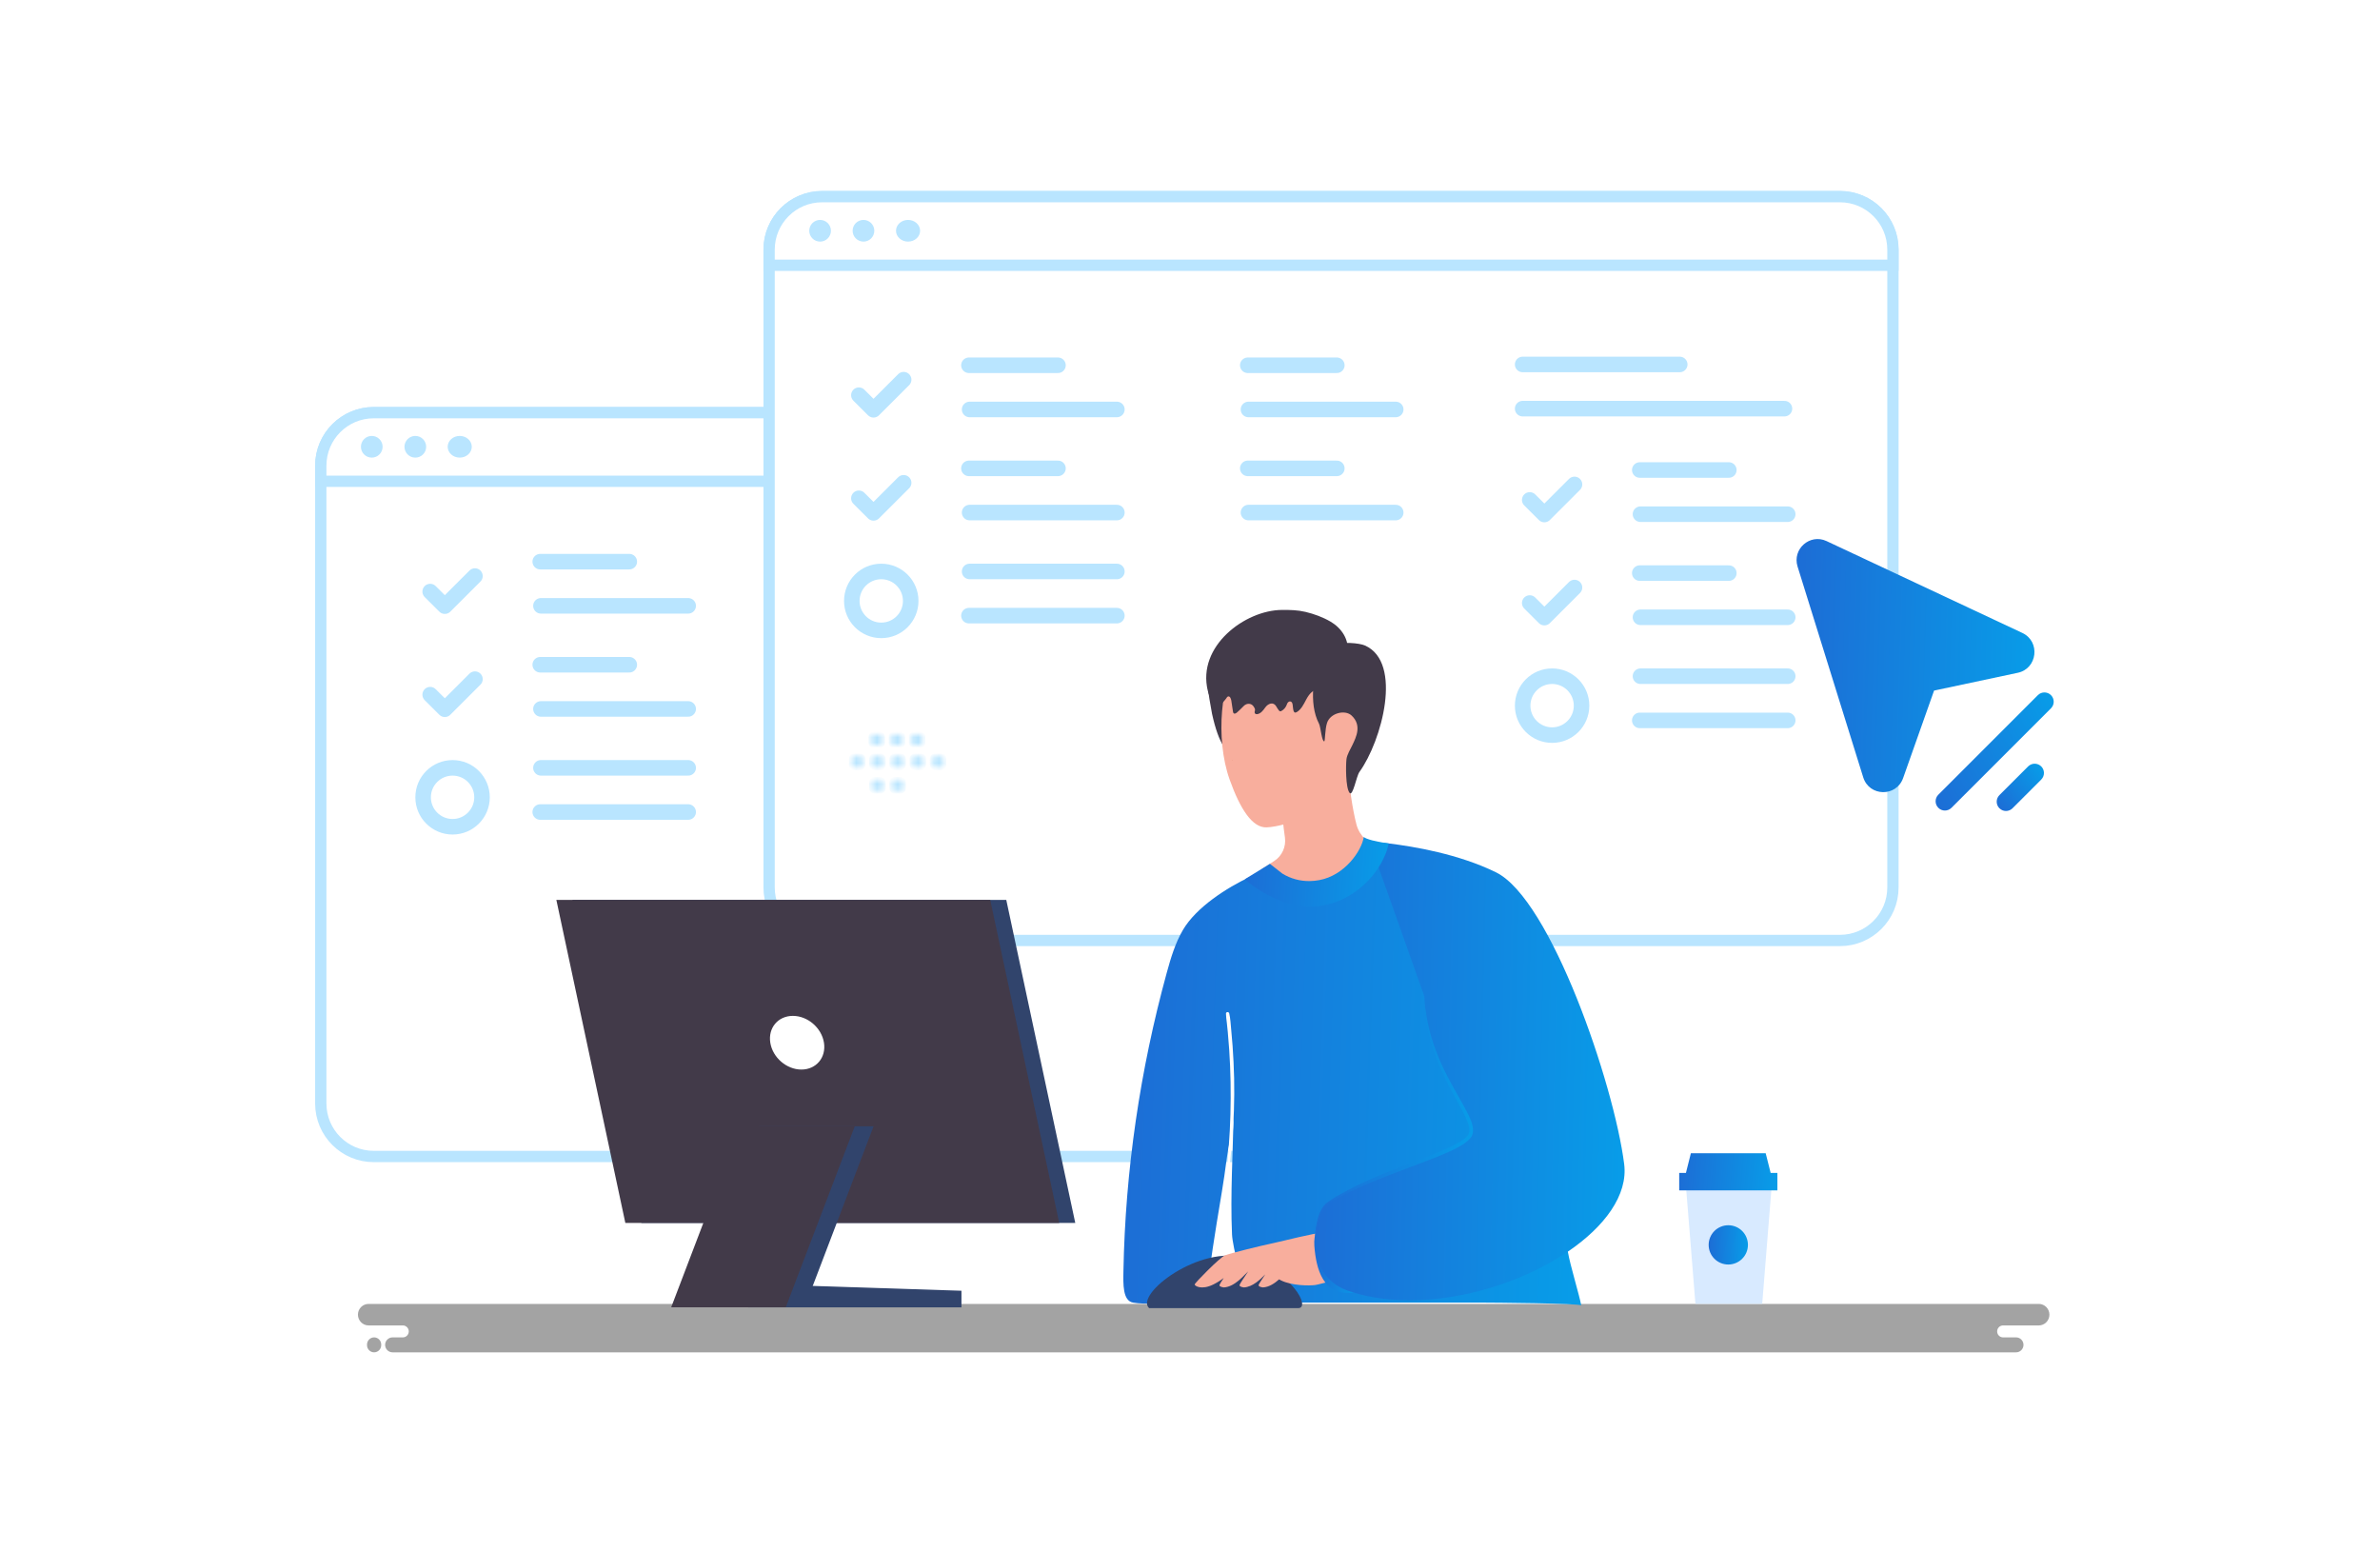
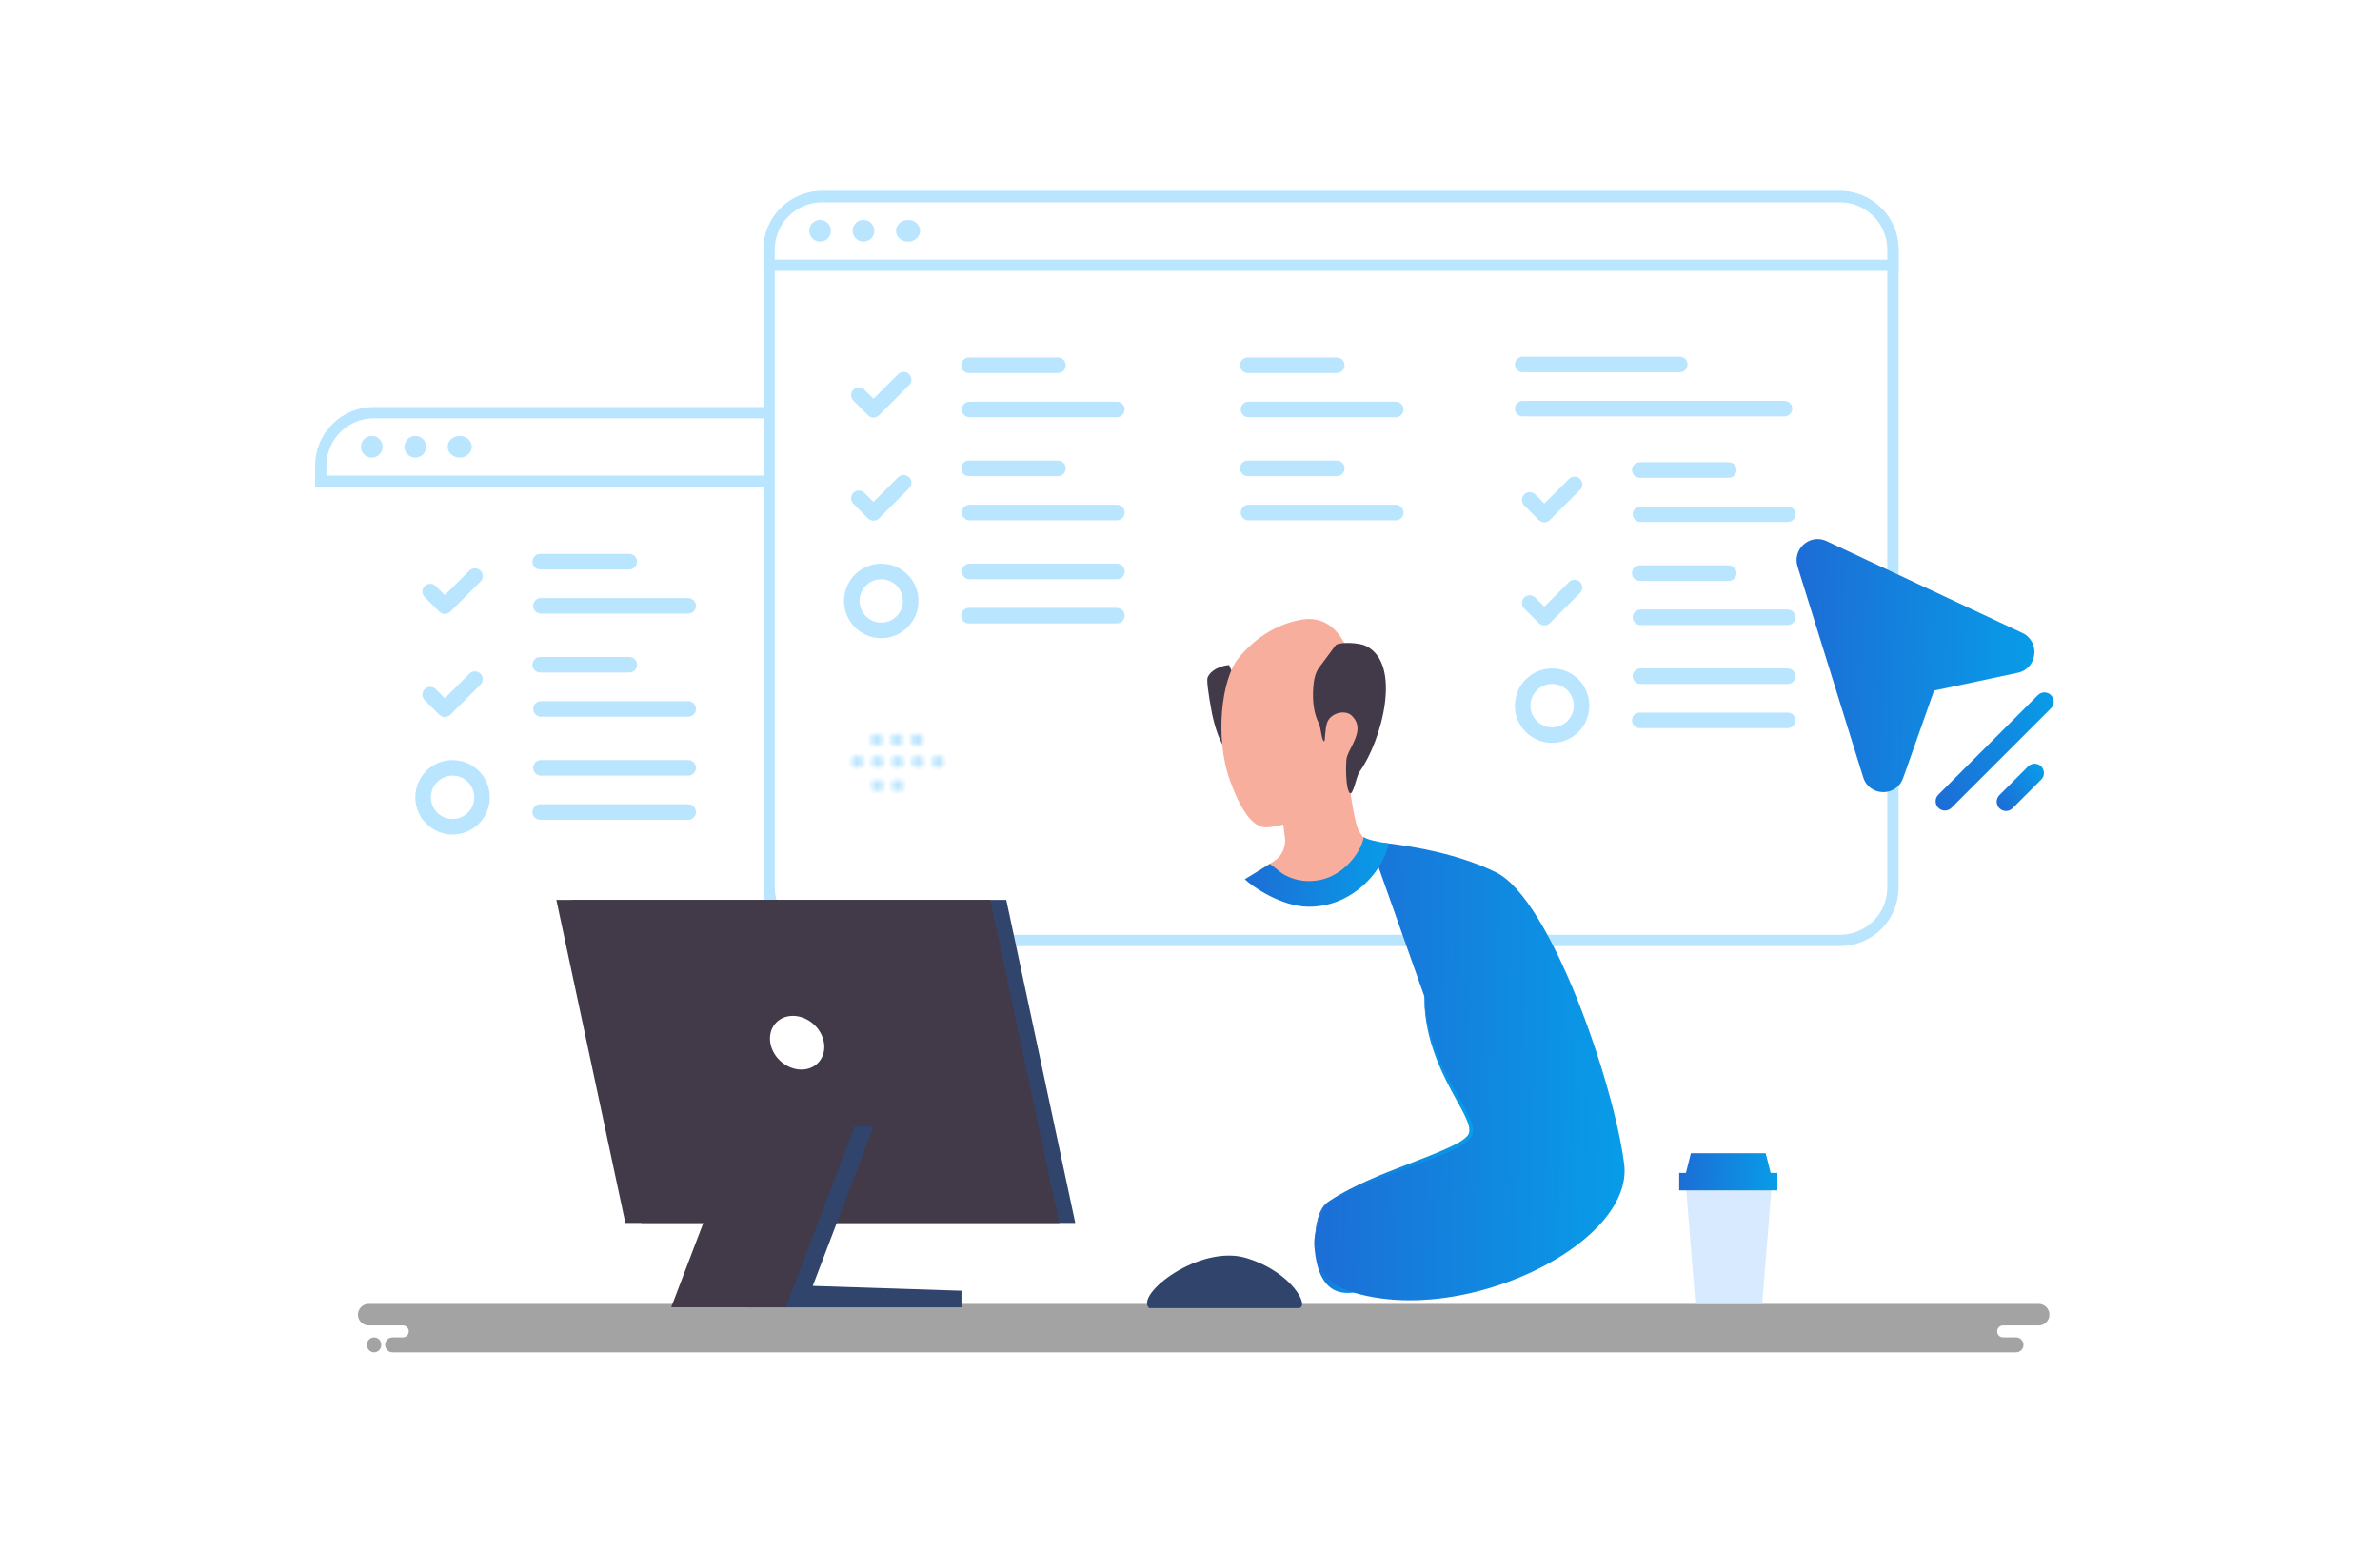
<svg xmlns="http://www.w3.org/2000/svg" width="460" height="300" viewBox="0 0 460 300" fill="none">
  <rect width="460" height="300" fill="white" />
-   <path d="M268.972 223.488H72.238C66.585 223.488 62 218.903 62 213.25V89.983C62 84.329 66.585 79.744 72.238 79.744H268.972C274.626 79.744 279.21 84.329 279.21 89.983V213.25C279.21 218.903 274.626 223.488 268.972 223.488Z" fill="white" stroke="#B9E5FF" stroke-width="2.184" />
  <path d="M279.21 93.01H62V89.983C62 84.329 66.585 79.744 72.238 79.744H268.972C274.626 79.744 279.21 84.329 279.21 89.983V93.01Z" fill="white" stroke="#B9E5FF" stroke-width="2.184" />
  <path d="M71.853 84.515C72.337 84.515 72.801 84.707 73.143 85.049C73.484 85.391 73.677 85.855 73.677 86.338C73.677 86.822 73.484 87.285 73.143 87.627C72.801 87.969 72.337 88.16 71.853 88.16C71.37 88.16 70.906 87.969 70.564 87.627C70.223 87.285 70.031 86.822 70.031 86.338C70.031 85.855 70.223 85.391 70.564 85.049C70.906 84.707 71.37 84.515 71.853 84.515ZM80.242 84.514C80.484 84.51 80.725 84.554 80.949 84.644C81.174 84.734 81.378 84.868 81.551 85.037C81.723 85.207 81.861 85.41 81.954 85.633C82.047 85.856 82.096 86.095 82.096 86.337C82.096 86.579 82.048 86.819 81.954 87.042C81.861 87.265 81.723 87.467 81.551 87.637C81.378 87.807 81.174 87.941 80.949 88.031C80.725 88.12 80.484 88.165 80.242 88.161C79.764 88.154 79.307 87.958 78.972 87.617C78.636 87.275 78.448 86.816 78.448 86.337C78.448 85.859 78.636 85.399 78.972 85.058C79.307 84.717 79.764 84.522 80.242 84.514ZM88.856 84.514C90.019 84.514 90.911 85.357 90.911 86.337C90.911 87.318 90.019 88.16 88.856 88.16C87.693 88.16 86.799 87.318 86.799 86.337C86.799 85.357 87.693 84.514 88.856 84.514Z" fill="#B9E5FF" stroke="#B9E5FF" stroke-width="0.546" />
  <path d="M355.623 181.744H158.889C153.236 181.744 148.651 177.159 148.651 171.505V48.239C148.651 42.585 153.236 38 158.889 38H355.623C361.277 38 365.861 42.585 365.861 48.239V171.505C365.861 177.159 361.277 181.744 355.623 181.744Z" fill="white" stroke="#B9E5FF" stroke-width="2.184" />
  <path d="M365.861 51.266H148.651V48.239C148.651 42.585 153.236 38 158.889 38H355.623C361.277 38 365.861 42.585 365.861 48.239V51.266Z" fill="white" stroke="#B9E5FF" stroke-width="2.184" />
  <path d="M158.504 42.771C158.988 42.771 159.452 42.962 159.793 43.304C160.135 43.646 160.328 44.11 160.328 44.593C160.328 45.077 160.135 45.54 159.793 45.882C159.452 46.224 158.988 46.416 158.504 46.416C158.021 46.416 157.557 46.224 157.215 45.882C156.874 45.54 156.682 45.076 156.682 44.593C156.682 44.11 156.874 43.646 157.215 43.304C157.557 42.962 158.021 42.771 158.504 42.771ZM166.889 42.771C167.129 42.771 167.366 42.818 167.587 42.909C167.808 43.001 168.009 43.136 168.178 43.305C168.347 43.474 168.482 43.675 168.574 43.896C168.665 44.117 168.712 44.355 168.712 44.594C168.712 44.833 168.664 45.07 168.573 45.291C168.481 45.512 168.347 45.713 168.178 45.882C168.009 46.051 167.808 46.186 167.586 46.278C167.365 46.369 167.128 46.416 166.889 46.416C166.406 46.416 165.942 46.224 165.6 45.882C165.258 45.54 165.066 45.077 165.066 44.593C165.066 44.11 165.258 43.646 165.6 43.304C165.942 42.962 166.406 42.771 166.889 42.771ZM175.506 42.771C176.67 42.771 177.562 43.614 177.562 44.594C177.562 45.574 176.67 46.416 175.506 46.416C174.343 46.416 173.45 45.574 173.45 44.594C173.45 43.614 174.343 42.771 175.506 42.771Z" fill="#B9E5FF" stroke="#B9E5FF" stroke-width="0.546" />
  <path fill-rule="evenodd" clip-rule="evenodd" d="M222.214 251.977H71.236C70.104 251.977 69.179 252.913 69.179 254.056C69.179 255.2 70.104 256.136 71.236 256.136H77.864C78.492 256.136 79.007 256.656 79.007 257.291C79.007 257.926 78.492 258.446 77.864 258.446H75.864C75.079 258.446 74.435 259.097 74.435 259.891C74.435 260.687 75.079 261.335 75.864 261.335H389.671C390.454 261.335 391.095 260.684 391.095 259.891C391.095 259.097 390.454 258.446 389.671 258.446H387.141C386.515 258.446 386.003 257.926 386.003 257.291C386.003 256.656 386.515 256.136 387.141 256.136H394.056C395.184 256.136 396.106 255.2 396.106 254.056C396.106 252.913 395.184 251.977 394.056 251.977H222.214ZM73.68 259.948C73.68 260.711 73.063 261.335 72.308 261.335C71.552 261.335 70.935 260.711 70.935 259.948V259.833C70.935 259.07 71.552 258.446 72.308 258.446C73.063 258.446 73.68 259.07 73.68 259.833V259.948Z" fill="#A3A3A3" />
  <path d="M123.967 236.334H207.826L194.491 173.904H110.633L123.967 236.334Z" fill="#31446C" />
  <path d="M120.866 236.334H204.724L191.389 173.904H107.531L120.866 236.334Z" fill="#423A49" />
  <path d="M148.881 201.501C149.334 204.366 152.025 206.688 154.89 206.688C157.755 206.688 159.707 204.366 159.254 201.501C158.801 198.636 156.11 196.315 153.245 196.315C150.38 196.315 148.428 198.636 148.881 201.501Z" fill="white" />
  <path d="M144.581 252.639H185.827V249.432L144.581 248.101V252.639Z" fill="#31446C" />
  <path d="M133.371 252.631H155.51L168.845 217.652H146.706L133.371 252.631Z" fill="#31446C" />
  <path d="M129.726 252.631H151.872L165.207 217.652H143.061L129.726 252.631Z" fill="#423A49" />
  <path d="M243.801 167.992C245.422 170.535 249.658 173.499 252.662 173.459C262.895 173.271 266.264 166.301 267.368 163.762C267.16 163.712 266.811 163.671 266.563 163.641C264.678 163.367 262.753 161.503 262.191 159.401C261.467 156.665 260.575 151.315 260.681 147.916L247.738 155.079C247.758 156.062 247.824 157.136 247.915 158.22C247.981 158.879 248.046 159.527 248.123 160.155C248.193 160.758 248.275 161.33 248.35 161.857C248.589 163.63 247.798 165.389 246.304 166.366L243.801 167.992Z" fill="#F8AE9D" />
  <path d="M242.687 140.129C243.386 141.964 243.093 144.046 242.383 145.874C241.881 147.166 240.767 146.026 239.379 146.051C237.231 146.087 235.554 143.853 234.257 137.931C233.432 133.584 233.224 131.381 233.391 130.96C233.984 129.455 235.939 128.65 237.55 128.508" fill="#423A49" />
  <path d="M239.42 127.105C236.036 131.183 234.805 142.658 237.662 150.652C239.693 156.336 242.054 160.004 244.81 159.887C248.995 159.71 257.105 156.27 259.744 153.397C264.502 148.225 263.118 138.083 262.136 131.7C261.244 125.899 258.529 118.366 251.239 119.8C246.446 120.737 242.454 123.442 239.42 127.105Z" fill="#F8AE9D" />
-   <path d="M258.566 131.609C257.815 132.574 256.492 132.786 255.401 132.977C253.936 133.233 253.211 133.767 252.45 135.199C251.969 136.115 251.487 137.117 250.625 137.613C249.925 138.018 249.951 136.985 249.838 136.183C249.829 136.113 249.814 136.044 249.796 135.976C249.625 135.337 248.945 135.446 248.744 136.077C248.561 136.643 248.171 137.123 247.674 137.39C247.593 137.433 247.507 137.472 247.421 137.455C247.304 137.439 247.213 137.33 247.137 137.232C246.977 137.026 246.818 136.764 246.655 136.488C246.117 135.58 245.101 135.906 244.5 136.774C244.125 137.314 243.679 137.869 243.065 137.995C242.867 138.038 242.619 138.006 242.528 137.815C242.411 137.58 242.594 137.346 242.563 137.106C242.538 136.883 242.441 136.785 242.335 136.594C241.917 135.853 240.962 135.826 240.374 136.442C239.964 136.869 239.538 137.28 239.095 137.673C238.907 137.836 238.634 138 238.446 137.836C238.345 137.75 238.319 137.602 238.299 137.461C238.192 136.769 238.091 136.077 237.984 135.385C237.924 134.998 237.716 134.491 237.361 134.59C237.188 134.638 237.087 134.818 236.991 134.982C236.874 135.189 234.79 137.548 234.75 137.368C234.425 136.028 233.761 134.807 233.436 133.467C231.337 124.842 240.652 117.907 247.765 117.868C249.347 117.857 250.793 117.883 252.329 118.248C253.967 118.64 255.696 119.263 257.181 120.14C259.265 121.366 260.842 123.594 260.436 126.254" fill="#423A49" />
-   <path d="M229.925 251.728C229.5 251.799 227.641 251.713 227.195 251.728C224.824 251.804 221.319 252.124 219.004 251.728C216.968 251.379 217.093 248.106 217.134 245.649C217.489 226.191 220.351 206.783 225.498 188.013C226.283 185.146 227.139 182.259 228.644 179.695C231.212 175.323 237.109 171.549 241.633 169.431C242.271 169.133 244.916 170.814 245.559 170.526C246.121 170.272 246.618 169.877 247.185 169.629C248.847 168.904 249.961 170.419 251.349 171.052C252.069 171.377 252.87 171.584 253.66 171.549C254.303 171.524 254.886 171.133 255.473 171.437C258.118 172.805 264.683 162.653 264.683 162.653L267.535 165.617L275.859 174.335L296.66 202.993C296.66 202.993 300.434 226.48 303.028 241.875C303.479 244.53 305.262 250.269 305.617 252.28C305.541 251.845 287.86 251.728 286.908 251.728H250.873C248.852 251.728 243.416 252.585 241.998 251.1C240.25 249.277 238.229 240.907 238.122 238.562C237.773 230.674 238.315 222.847 238.421 214.914C238.376 218.141 237.448 221.059 237.053 224.22C236.541 228.288 235.812 232.351 235.153 236.399C234.627 239.651 234.12 242.914 233.715 246.186C233.533 247.66 233.765 248.537 232.519 249.114C231.471 249.596 231.151 251.521 229.925 251.728Z" fill="url(#paint0_linear_1062_4102)" />
  <path d="M253.812 133.022C253.908 131.466 254.182 129.82 255.216 128.65L258.205 124.622C259.253 123.984 262.708 124.242 263.828 124.744C271.189 128.037 267.055 143.219 262.744 149.182C262.161 149.983 261.477 154.045 260.834 153.205C260.064 152.201 260.105 147.901 260.241 146.72C260.352 145.798 260.996 144.82 261.401 143.949C262.08 142.505 263.281 140.185 261.234 138.275C259.952 137.075 257.105 137.799 256.488 139.698C256.087 140.924 256.112 143.199 255.961 143.25C255.484 143.412 255.256 140.479 254.947 139.886C253.863 137.804 253.67 135.367 253.812 133.022Z" fill="#423A49" />
  <path d="M222.096 252.793H250.915C253.376 252.793 249.814 245.791 240.842 243.103C231.866 240.415 219.266 250.166 222.096 252.793Z" fill="#31446C" />
  <path d="M233.406 252.793C233.217 252.023 232.961 251.281 232.683 250.558C232.4 249.838 232.057 249.142 231.657 248.479C231.275 247.808 230.793 247.209 230.269 246.641L229.862 246.226L229.418 245.848C229.139 245.569 228.79 245.39 228.482 245.13C229.205 245.437 229.938 245.815 230.524 246.377C231.13 246.913 231.649 247.541 232.059 248.239C232.886 249.618 233.377 251.2 233.406 252.793Z" fill="#31446C" />
  <path d="M229.99 246.126C229.208 246.55 228.435 246.99 227.67 247.444C226.91 247.902 226.159 248.365 225.445 248.88C224.727 249.386 224.042 249.939 223.437 250.567C222.847 251.2 222.308 251.914 222.096 252.787C222.119 251.875 222.587 251.02 223.159 250.321C223.74 249.613 224.434 249.022 225.167 248.493C226.65 247.463 228.275 246.655 229.99 246.126Z" fill="#31446C" />
-   <path d="M236.739 242.605C237.701 242.21 243.643 240.735 246.323 240.178C247.727 239.89 254.09 238.238 255.564 238.238C257.038 238.238 259.044 240.346 259.044 240.346L258.512 247.595C257.094 247.453 255.194 248.187 254.176 248.329C253.157 248.471 249.697 248.492 247.569 247.422C247.448 247.362 247.337 247.296 247.225 247.23C246.369 247.99 245.295 248.73 244.105 248.79C244.105 248.79 243.173 248.694 243.264 248.319C243.304 248.137 243.922 247.195 244.54 246.272C243.629 247.2 242.139 248.704 240.422 248.79C240.422 248.79 239.49 248.694 239.581 248.319C239.632 248.096 240.523 246.764 241.242 245.705C241.232 245.715 241.217 245.72 241.212 245.731C240.457 246.394 238.664 248.684 236.541 248.79C236.541 248.79 235.609 248.694 235.7 248.319C235.731 248.182 236.085 247.62 236.516 246.966C235.888 247.449 235.214 247.87 234.505 248.223C232.21 249.358 230.902 248.496 230.902 248.223C230.897 247.944 235.776 243 236.739 242.605Z" fill="#F8AE9D" />
  <path d="M257.402 234.185C257.402 234.185 253.704 236.282 254.033 240.74C254.363 245.198 255.7 250.366 261.283 249.824C266.866 249.287 257.402 234.185 257.402 234.185Z" fill="url(#paint1_linear_1062_4102)" />
  <path d="M260.382 249.382C273.767 254.028 291.675 249.59 303.028 241.875C310.141 237.052 314.68 230.927 313.915 224.944C311.934 209.402 299.72 173.778 289.152 168.58C281.969 165.044 273.255 163.58 268.397 162.992C266.117 162.713 264.693 162.648 264.693 162.648L266.457 167.622L275.281 192.507C275.611 207.274 286.178 216.043 284.076 219.483C281.974 222.913 265.372 226.616 256.654 232.488C254.242 234.119 251.182 245.918 260.382 249.382Z" fill="url(#paint2_linear_1062_4102)" />
  <path d="M275.281 192.507C275.271 195.309 275.661 198.115 276.391 200.831C277.125 203.546 278.199 206.165 279.445 208.688C280.07 209.944 280.727 211.184 281.416 212.407C282.09 213.632 282.784 214.848 283.351 216.095C283.63 216.718 283.873 217.361 283.97 217.994C283.995 218.303 284.02 218.622 283.934 218.891C283.914 219.038 283.828 219.149 283.777 219.281C283.681 219.398 283.615 219.524 283.493 219.636C282.586 220.542 281.289 221.155 280.059 221.748C275.003 224.053 269.633 225.76 264.516 228.06C261.958 229.21 259.425 230.451 257.069 232.002L256.634 232.295C256.487 232.397 256.35 232.529 256.208 232.645C255.944 232.903 255.717 233.187 255.534 233.496C255.159 234.109 254.906 234.778 254.708 235.457C254.334 236.819 254.176 238.223 254.167 239.626C254.258 238.233 254.49 236.84 254.901 235.518C255.337 234.206 256.011 232.929 257.272 232.316C259.637 230.847 262.175 229.677 264.749 228.597C267.328 227.533 269.937 226.525 272.556 225.547C275.175 224.555 277.809 223.607 280.383 222.432C281.649 221.804 282.951 221.211 284.03 220.122C284.167 219.99 284.279 219.808 284.395 219.651C284.481 219.458 284.598 219.276 284.628 219.073C284.75 218.668 284.709 218.268 284.674 217.888C284.552 217.138 284.279 216.459 283.985 215.811C283.382 214.514 282.678 213.303 281.994 212.082C281.31 210.861 280.621 209.651 279.967 208.419C277.358 203.516 275.545 198.12 275.281 192.507Z" fill="url(#paint3_linear_1062_4102)" />
  <path d="M240.595 169.912C241.871 171.179 247.555 175.227 252.976 175.227C253.878 175.227 254.83 175.145 255.838 174.958C260.387 174.127 264.217 171.093 266.457 167.618C266.865 166.978 267.226 166.309 267.536 165.616C267.928 164.78 268.217 163.898 268.397 162.992C266.117 162.714 263.939 162.141 263.584 161.736C263.199 164.39 259.922 169.183 254.957 170.085C254.372 170.193 253.779 170.253 253.184 170.262H253.174C251.291 170.303 249.436 169.798 247.834 168.808C247.824 168.808 245.458 166.944 245.448 166.933L240.595 169.912Z" fill="url(#paint4_linear_1062_4102)" />
  <path d="M237.028 227.786C237.042 227.538 237.01 227.292 237.019 227.044C237.029 226.776 237.059 226.514 237.079 226.246L237.226 224.712C237.32 223.667 237.415 222.622 237.494 221.576C237.651 219.504 237.758 217.425 237.814 215.348C237.921 211.193 237.861 207.029 237.581 202.883C237.505 201.722 237.408 200.565 237.3 199.407C237.242 198.813 237.18 198.219 237.116 197.625C237.053 197.043 236.958 196.465 236.951 195.876C236.946 195.51 237.496 195.485 237.578 195.825C237.821 196.833 237.856 197.916 237.96 198.947C238.059 199.982 238.148 201.018 238.227 202.057C238.378 204.151 238.478 206.247 238.528 208.345C238.617 212.521 238.469 216.699 238.112 220.865C238.011 222.036 237.895 223.202 237.753 224.366C237.681 224.96 237.602 225.552 237.516 226.144C237.476 226.405 237.441 226.667 237.391 226.923C237.328 227.224 237.216 227.502 237.154 227.803C237.119 227.872 237.02 227.846 237.028 227.786Z" fill="white" />
  <path d="M238.194 146.933C238.159 146.933 238.062 146.877 238.144 146.877C238.184 146.877 238.275 146.933 238.194 146.933Z" fill="#CC6144" />
  <path d="M342.46 228.753L340.595 251.954H327.687L325.818 228.753H342.46Z" fill="#D8EAFF" />
  <path d="M343.528 226.661H324.553V230.042H343.528V226.661ZM342.227 226.661H325.853L326.809 222.859H341.267L342.227 226.661Z" fill="url(#paint5_linear_1062_4102)" />
-   <path d="M337.835 240.569C337.835 241.068 337.737 241.561 337.546 242.022C337.355 242.482 337.076 242.901 336.723 243.253C336.371 243.606 335.953 243.885 335.492 244.076C335.032 244.267 334.538 244.365 334.04 244.365C333.541 244.365 333.048 244.267 332.587 244.076C332.127 243.885 331.709 243.606 331.356 243.253C331.004 242.901 330.724 242.482 330.534 242.022C330.343 241.561 330.245 241.068 330.245 240.569C330.245 240.071 330.343 239.578 330.534 239.117C330.724 238.657 331.004 238.238 331.356 237.886C331.709 237.533 332.127 237.254 332.587 237.063C333.048 236.872 333.541 236.774 334.04 236.774C334.538 236.774 335.032 236.872 335.492 237.063C335.953 237.254 336.371 237.533 336.723 237.886C337.076 238.238 337.355 238.656 337.546 239.117C337.737 239.578 337.835 240.071 337.835 240.569Z" fill="url(#paint6_linear_1062_4102)" />
  <path d="M91.798 111.321L85.975 117.139L83.145 114.318M104.415 108.537H121.626M104.549 117.075H133.011M91.798 131.244L85.975 137.062L83.145 134.242M104.415 128.461H121.626M104.549 136.999H133.011M133.01 156.922H104.415M133.011 148.383H104.549" stroke="#B9E5FF" stroke-width="3.003" stroke-linecap="round" stroke-linejoin="round" />
  <path d="M87.472 159.769C90.615 159.769 93.164 157.22 93.164 154.076C93.164 150.932 90.615 148.384 87.472 148.384C84.328 148.384 81.779 150.932 81.779 154.076C81.779 157.22 84.328 159.769 87.472 159.769Z" stroke="#B9E5FF" stroke-width="3.003" stroke-linecap="round" stroke-linejoin="round" />
  <path d="M304.314 93.612L298.491 99.429L295.662 96.608M316.931 90.827H334.142M317.065 99.366H345.527M304.314 113.535L298.491 119.353L295.662 116.532M316.931 110.751H334.142M317.065 119.289H345.527M345.527 139.213H316.931M345.527 130.674H317.065" stroke="#B9E5FF" stroke-width="3.003" stroke-linecap="round" stroke-linejoin="round" />
  <path d="M299.987 142.058C303.132 142.058 305.68 139.51 305.68 136.366C305.68 133.223 303.132 130.674 299.987 130.674C296.844 130.674 294.295 133.223 294.295 136.366C294.295 139.51 296.844 142.058 299.987 142.058Z" stroke="#B9E5FF" stroke-width="3.003" stroke-linecap="round" stroke-linejoin="round" />
  <path d="M174.654 73.372L168.831 79.189L166.002 76.369M187.271 70.588H204.482M241.166 70.588H258.377M294.295 70.429H324.655M187.405 79.126H215.867M241.3 79.126H269.762M294.295 78.968H344.894M174.654 93.295L168.831 99.112L166.002 96.292M187.271 90.511H204.482M241.166 90.511H258.377M187.405 99.05H215.867M241.3 99.05H269.762M215.866 118.972H187.271M215.867 110.434H187.405" stroke="#B9E5FF" stroke-width="3.003" stroke-linecap="round" stroke-linejoin="round" />
  <path d="M170.328 121.819C173.471 121.819 176.02 119.271 176.02 116.127C176.02 112.983 173.471 110.434 170.328 110.434C167.184 110.434 164.635 112.983 164.635 116.127C164.635 119.271 167.184 121.819 170.328 121.819Z" stroke="#B9E5FF" stroke-width="3.003" stroke-linecap="round" stroke-linejoin="round" />
  <mask id="path-40-inside-1_1062_4102" fill="white">
    <path fill-rule="evenodd" clip-rule="evenodd" d="M181.854 148.262H180.73C180.599 148.261 180.475 148.21 180.383 148.118C180.291 148.026 180.239 147.901 180.239 147.771V146.646C180.239 146.516 180.291 146.391 180.383 146.299C180.475 146.207 180.599 146.156 180.73 146.155H181.854C182.124 146.155 182.345 146.377 182.345 146.646V147.771C182.345 147.835 182.332 147.899 182.308 147.959C182.283 148.018 182.247 148.073 182.202 148.118C182.156 148.164 182.102 148.2 182.042 148.225C181.982 148.249 181.918 148.262 181.854 148.262ZM177.955 148.262H176.83C176.7 148.261 176.575 148.209 176.483 148.117C176.391 148.025 176.339 147.901 176.339 147.771V146.646C176.339 146.516 176.391 146.391 176.483 146.299C176.575 146.207 176.7 146.156 176.83 146.155H177.955C178.224 146.155 178.445 146.377 178.445 146.646V147.771C178.445 147.901 178.393 148.025 178.301 148.117C178.209 148.209 178.085 148.261 177.955 148.262ZM174.052 148.262H172.928C172.798 148.261 172.673 148.209 172.581 148.117C172.489 148.025 172.437 147.901 172.437 147.771V146.646C172.437 146.516 172.489 146.391 172.581 146.299C172.673 146.207 172.797 146.156 172.928 146.155H174.052C174.322 146.155 174.543 146.377 174.543 146.646V147.771C174.544 147.835 174.531 147.899 174.506 147.959C174.482 148.018 174.446 148.073 174.4 148.118C174.354 148.164 174.3 148.2 174.24 148.225C174.181 148.249 174.117 148.262 174.052 148.262ZM170.153 148.262H169.028C168.898 148.261 168.774 148.209 168.682 148.117C168.59 148.025 168.538 147.901 168.537 147.771V146.646C168.537 146.516 168.589 146.391 168.681 146.299C168.773 146.207 168.898 146.156 169.028 146.155H170.153C170.425 146.155 170.646 146.377 170.646 146.646V147.771C170.645 147.901 170.592 148.025 170.5 148.117C170.408 148.209 170.283 148.261 170.153 148.262ZM166.253 148.262H165.129C164.998 148.262 164.873 148.21 164.781 148.118C164.688 148.026 164.636 147.901 164.635 147.771V146.646C164.635 146.374 164.857 146.155 165.129 146.155H166.253C166.523 146.155 166.744 146.377 166.744 146.646V147.771C166.744 147.901 166.692 148.025 166.6 148.117C166.508 148.209 166.383 148.261 166.253 148.262ZM177.811 144.009H176.687C176.557 144.009 176.432 143.957 176.34 143.865C176.248 143.773 176.196 143.649 176.196 143.519V142.392C176.196 142.122 176.417 141.901 176.687 141.901H177.811C177.942 141.901 178.066 141.953 178.158 142.045C178.25 142.137 178.302 142.261 178.302 142.392V143.516C178.303 143.581 178.29 143.645 178.266 143.705C178.241 143.765 178.205 143.819 178.16 143.865C178.114 143.911 178.06 143.947 178 143.972C177.94 143.997 177.876 144.01 177.811 144.009ZM173.912 144.009H172.787C172.657 144.009 172.533 143.957 172.441 143.865C172.349 143.773 172.297 143.649 172.296 143.519V142.392C172.296 142.122 172.518 141.901 172.787 141.901H173.912C174.182 141.901 174.403 142.122 174.403 142.392V143.516C174.403 143.581 174.391 143.645 174.366 143.705C174.342 143.765 174.306 143.819 174.26 143.865C174.215 143.911 174.16 143.947 174.101 143.972C174.041 143.997 173.977 144.01 173.912 144.009ZM170.012 144.009H168.888C168.757 144.009 168.632 143.958 168.54 143.866C168.447 143.774 168.395 143.649 168.394 143.519V142.392C168.394 142.122 168.616 141.901 168.888 141.901H170.012C170.282 141.901 170.503 142.122 170.503 142.392V143.516C170.503 143.647 170.451 143.772 170.359 143.864C170.267 143.957 170.143 144.009 170.012 144.009ZM174.052 152.83H172.928C172.798 152.829 172.673 152.777 172.581 152.685C172.489 152.594 172.437 152.469 172.437 152.339V151.215C172.437 151.085 172.489 150.96 172.581 150.868C172.673 150.776 172.797 150.724 172.928 150.724H174.052C174.322 150.724 174.543 150.945 174.543 151.215V152.339C174.544 152.403 174.531 152.467 174.506 152.527C174.482 152.587 174.446 152.641 174.4 152.686C174.354 152.732 174.3 152.768 174.24 152.793C174.181 152.817 174.117 152.83 174.052 152.83ZM170.153 152.83H169.028C168.898 152.829 168.774 152.778 168.682 152.686C168.59 152.594 168.538 152.469 168.537 152.339V151.215C168.537 151.085 168.589 150.96 168.681 150.868C168.773 150.776 168.898 150.724 169.028 150.724H170.153C170.425 150.724 170.646 150.945 170.646 151.215V152.339C170.645 152.469 170.592 152.594 170.5 152.685C170.408 152.777 170.283 152.829 170.153 152.83Z" />
  </mask>
  <path fill-rule="evenodd" clip-rule="evenodd" d="M181.854 148.262H180.73C180.599 148.261 180.475 148.21 180.383 148.118C180.291 148.026 180.239 147.901 180.239 147.771V146.646C180.239 146.516 180.291 146.391 180.383 146.299C180.475 146.207 180.599 146.156 180.73 146.155H181.854C182.124 146.155 182.345 146.377 182.345 146.646V147.771C182.345 147.835 182.332 147.899 182.308 147.959C182.283 148.018 182.247 148.073 182.202 148.118C182.156 148.164 182.102 148.2 182.042 148.225C181.982 148.249 181.918 148.262 181.854 148.262ZM177.955 148.262H176.83C176.7 148.261 176.575 148.209 176.483 148.117C176.391 148.025 176.339 147.901 176.339 147.771V146.646C176.339 146.516 176.391 146.391 176.483 146.299C176.575 146.207 176.7 146.156 176.83 146.155H177.955C178.224 146.155 178.445 146.377 178.445 146.646V147.771C178.445 147.901 178.393 148.025 178.301 148.117C178.209 148.209 178.085 148.261 177.955 148.262ZM174.052 148.262H172.928C172.798 148.261 172.673 148.209 172.581 148.117C172.489 148.025 172.437 147.901 172.437 147.771V146.646C172.437 146.516 172.489 146.391 172.581 146.299C172.673 146.207 172.797 146.156 172.928 146.155H174.052C174.322 146.155 174.543 146.377 174.543 146.646V147.771C174.544 147.835 174.531 147.899 174.506 147.959C174.482 148.018 174.446 148.073 174.4 148.118C174.354 148.164 174.3 148.2 174.24 148.225C174.181 148.249 174.117 148.262 174.052 148.262ZM170.153 148.262H169.028C168.898 148.261 168.774 148.209 168.682 148.117C168.59 148.025 168.538 147.901 168.537 147.771V146.646C168.537 146.516 168.589 146.391 168.681 146.299C168.773 146.207 168.898 146.156 169.028 146.155H170.153C170.425 146.155 170.646 146.377 170.646 146.646V147.771C170.645 147.901 170.592 148.025 170.5 148.117C170.408 148.209 170.283 148.261 170.153 148.262ZM166.253 148.262H165.129C164.998 148.262 164.873 148.21 164.781 148.118C164.688 148.026 164.636 147.901 164.635 147.771V146.646C164.635 146.374 164.857 146.155 165.129 146.155H166.253C166.523 146.155 166.744 146.377 166.744 146.646V147.771C166.744 147.901 166.692 148.025 166.6 148.117C166.508 148.209 166.383 148.261 166.253 148.262ZM177.811 144.009H176.687C176.557 144.009 176.432 143.957 176.34 143.865C176.248 143.773 176.196 143.649 176.196 143.519V142.392C176.196 142.122 176.417 141.901 176.687 141.901H177.811C177.942 141.901 178.066 141.953 178.158 142.045C178.25 142.137 178.302 142.261 178.302 142.392V143.516C178.303 143.581 178.29 143.645 178.266 143.705C178.241 143.765 178.205 143.819 178.16 143.865C178.114 143.911 178.06 143.947 178 143.972C177.94 143.997 177.876 144.01 177.811 144.009ZM173.912 144.009H172.787C172.657 144.009 172.533 143.957 172.441 143.865C172.349 143.773 172.297 143.649 172.296 143.519V142.392C172.296 142.122 172.518 141.901 172.787 141.901H173.912C174.182 141.901 174.403 142.122 174.403 142.392V143.516C174.403 143.581 174.391 143.645 174.366 143.705C174.342 143.765 174.306 143.819 174.26 143.865C174.215 143.911 174.16 143.947 174.101 143.972C174.041 143.997 173.977 144.01 173.912 144.009ZM170.012 144.009H168.888C168.757 144.009 168.632 143.958 168.54 143.866C168.447 143.774 168.395 143.649 168.394 143.519V142.392C168.394 142.122 168.616 141.901 168.888 141.901H170.012C170.282 141.901 170.503 142.122 170.503 142.392V143.516C170.503 143.647 170.451 143.772 170.359 143.864C170.267 143.957 170.143 144.009 170.012 144.009ZM174.052 152.83H172.928C172.798 152.829 172.673 152.777 172.581 152.685C172.489 152.594 172.437 152.469 172.437 152.339V151.215C172.437 151.085 172.489 150.96 172.581 150.868C172.673 150.776 172.797 150.724 172.928 150.724H174.052C174.322 150.724 174.543 150.945 174.543 151.215V152.339C174.544 152.403 174.531 152.467 174.506 152.527C174.482 152.587 174.446 152.641 174.4 152.686C174.354 152.732 174.3 152.768 174.24 152.793C174.181 152.817 174.117 152.83 174.052 152.83ZM170.153 152.83H169.028C168.898 152.829 168.774 152.778 168.682 152.686C168.59 152.594 168.538 152.469 168.537 152.339V151.215C168.537 151.085 168.589 150.96 168.681 150.868C168.773 150.776 168.898 150.724 169.028 150.724H170.153C170.425 150.724 170.646 150.945 170.646 151.215V152.339C170.645 152.469 170.592 152.594 170.5 152.685C170.408 152.777 170.283 152.829 170.153 152.83Z" fill="#B9E5FF" stroke="#B9E5FF" stroke-width="1.092" mask="url(#path-40-inside-1_1062_4102)" />
  <path d="M393.873 134.336L374.636 153.573C373.935 154.274 373.935 155.41 374.636 156.11C375.336 156.811 376.472 156.811 377.172 156.11L396.41 136.873C397.11 136.173 397.11 135.037 396.41 134.336C395.709 133.636 394.573 133.636 393.873 134.336Z" fill="url(#paint7_linear_1062_4102)" />
  <path d="M391.989 148.11L386.441 153.657C385.741 154.358 385.741 155.494 386.441 156.194C387.142 156.895 388.278 156.895 388.978 156.194L394.526 150.646C395.226 149.946 395.226 148.81 394.526 148.11C393.825 147.409 392.689 147.409 391.989 148.11Z" fill="url(#paint8_linear_1062_4102)" />
  <path d="M390.866 122.311C394.408 123.971 393.803 129.205 389.99 130.014H389.989L374.411 133.326L373.813 133.454L373.608 134.03L367.829 150.361C366.515 154.062 361.287 153.959 360.118 150.217L347.43 109.49C346.37 106.086 349.835 103.066 353.024 104.56L390.866 122.311Z" fill="url(#paint9_linear_1062_4102)" />
  <defs>
    <linearGradient id="paint0_linear_1062_4102" x1="181.216" y1="185.7" x2="340.023" y2="190.919" gradientUnits="userSpaceOnUse">
      <stop stop-color="#255ACE" />
      <stop offset="1" stop-color="#00AEEF" />
    </linearGradient>
    <linearGradient id="paint1_linear_1062_4102" x1="250.348" y1="238.216" x2="266.569" y2="238.527" gradientUnits="userSpaceOnUse">
      <stop stop-color="#255ACE" />
      <stop offset="1" stop-color="#00AEEF" />
    </linearGradient>
    <linearGradient id="paint2_linear_1062_4102" x1="229.886" y1="185.438" x2="337.323" y2="187.852" gradientUnits="userSpaceOnUse">
      <stop stop-color="#255ACE" />
      <stop offset="1" stop-color="#00AEEF" />
    </linearGradient>
    <linearGradient id="paint3_linear_1062_4102" x1="241.776" y1="204.624" x2="296.618" y2="205.807" gradientUnits="userSpaceOnUse">
      <stop stop-color="#255ACE" />
      <stop offset="1" stop-color="#00AEEF" />
    </linearGradient>
    <linearGradient id="paint4_linear_1062_4102" x1="229.316" y1="165.205" x2="279.026" y2="168.615" gradientUnits="userSpaceOnUse">
      <stop stop-color="#255ACE" />
      <stop offset="1" stop-color="#00AEEF" />
    </linearGradient>
    <linearGradient id="paint5_linear_1062_4102" x1="316.855" y1="224.706" x2="350.68" y2="227.68" gradientUnits="userSpaceOnUse">
      <stop stop-color="#255ACE" />
      <stop offset="1" stop-color="#00AEEF" />
    </linearGradient>
    <linearGradient id="paint6_linear_1062_4102" x1="327.166" y1="238.726" x2="340.785" y2="239.179" gradientUnits="userSpaceOnUse">
      <stop stop-color="#255ACE" />
      <stop offset="1" stop-color="#00AEEF" />
    </linearGradient>
    <linearGradient id="paint7_linear_1062_4102" x1="365.187" y1="164.327" x2="411.68" y2="138.495" gradientUnits="userSpaceOnUse">
      <stop stop-color="#255ACE" />
      <stop offset="1" stop-color="#00AEEF" />
    </linearGradient>
    <linearGradient id="paint8_linear_1062_4102" x1="382.546" y1="158.858" x2="398.43" y2="146.02" gradientUnits="userSpaceOnUse">
      <stop stop-color="#255ACE" />
      <stop offset="1" stop-color="#00AEEF" />
    </linearGradient>
    <linearGradient id="paint9_linear_1062_4102" x1="328.583" y1="116.745" x2="411.097" y2="119.327" gradientUnits="userSpaceOnUse">
      <stop stop-color="#255ACE" />
      <stop offset="1" stop-color="#00AEEF" />
    </linearGradient>
  </defs>
</svg>